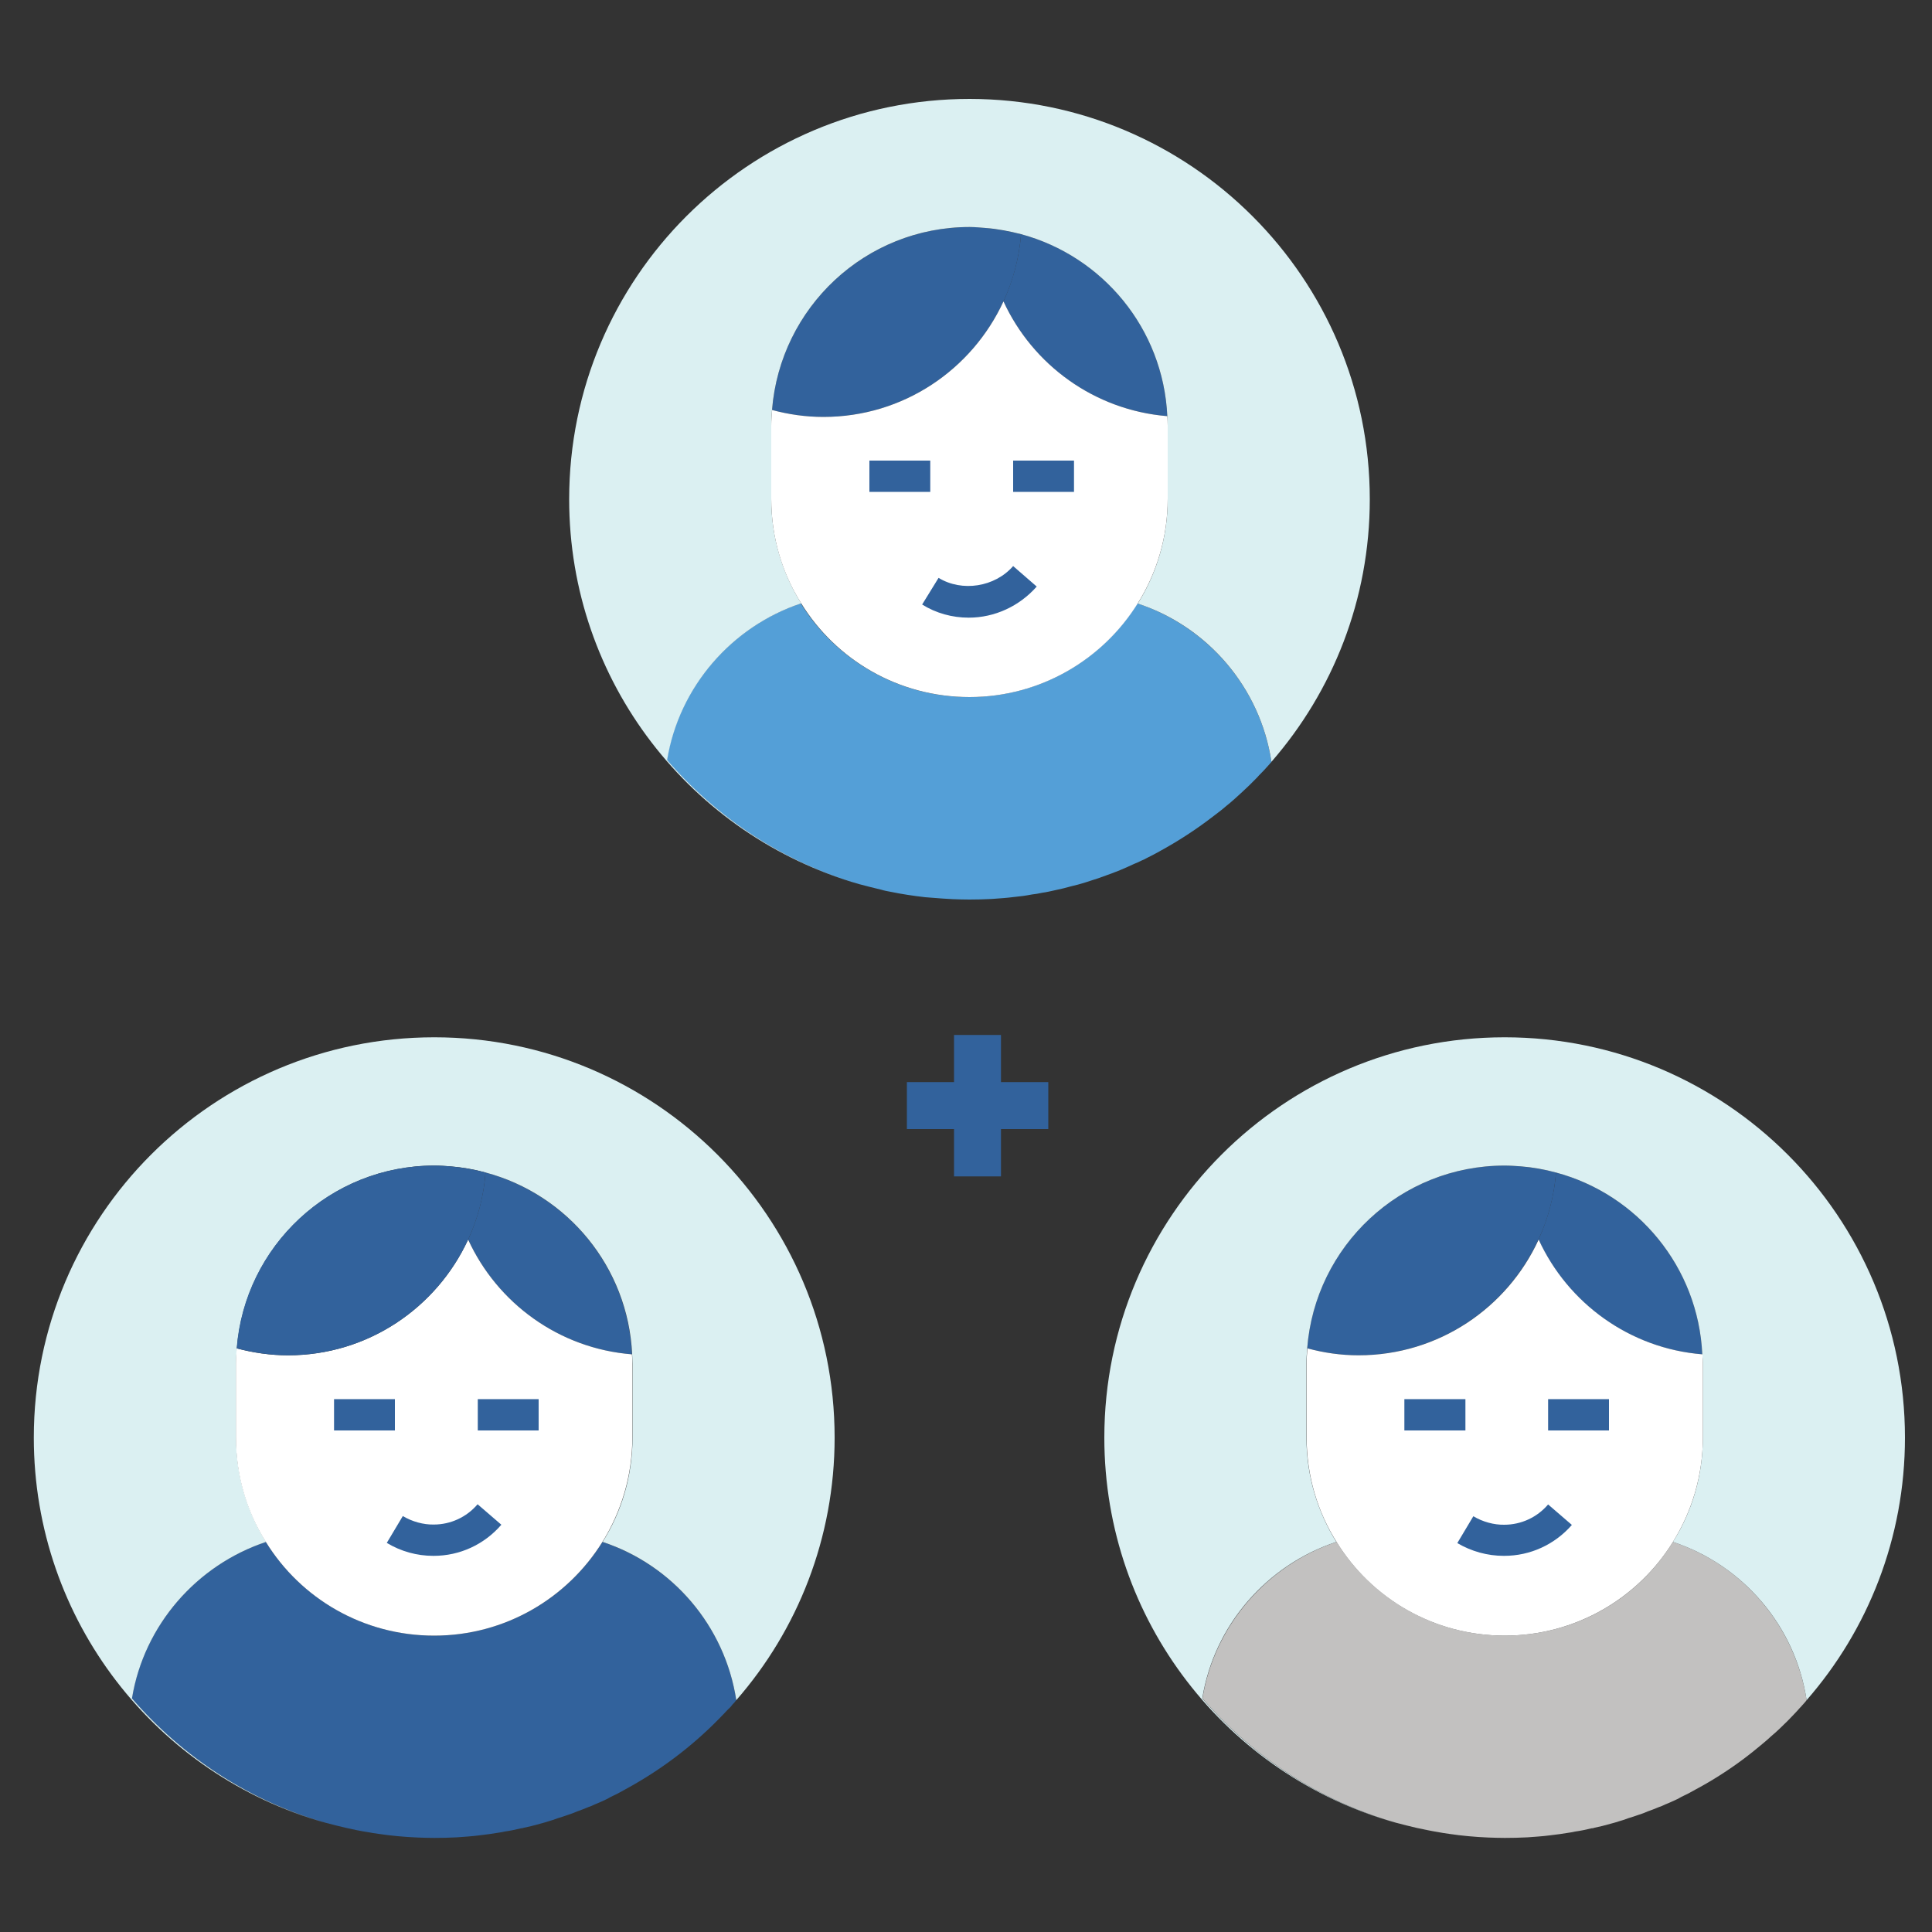
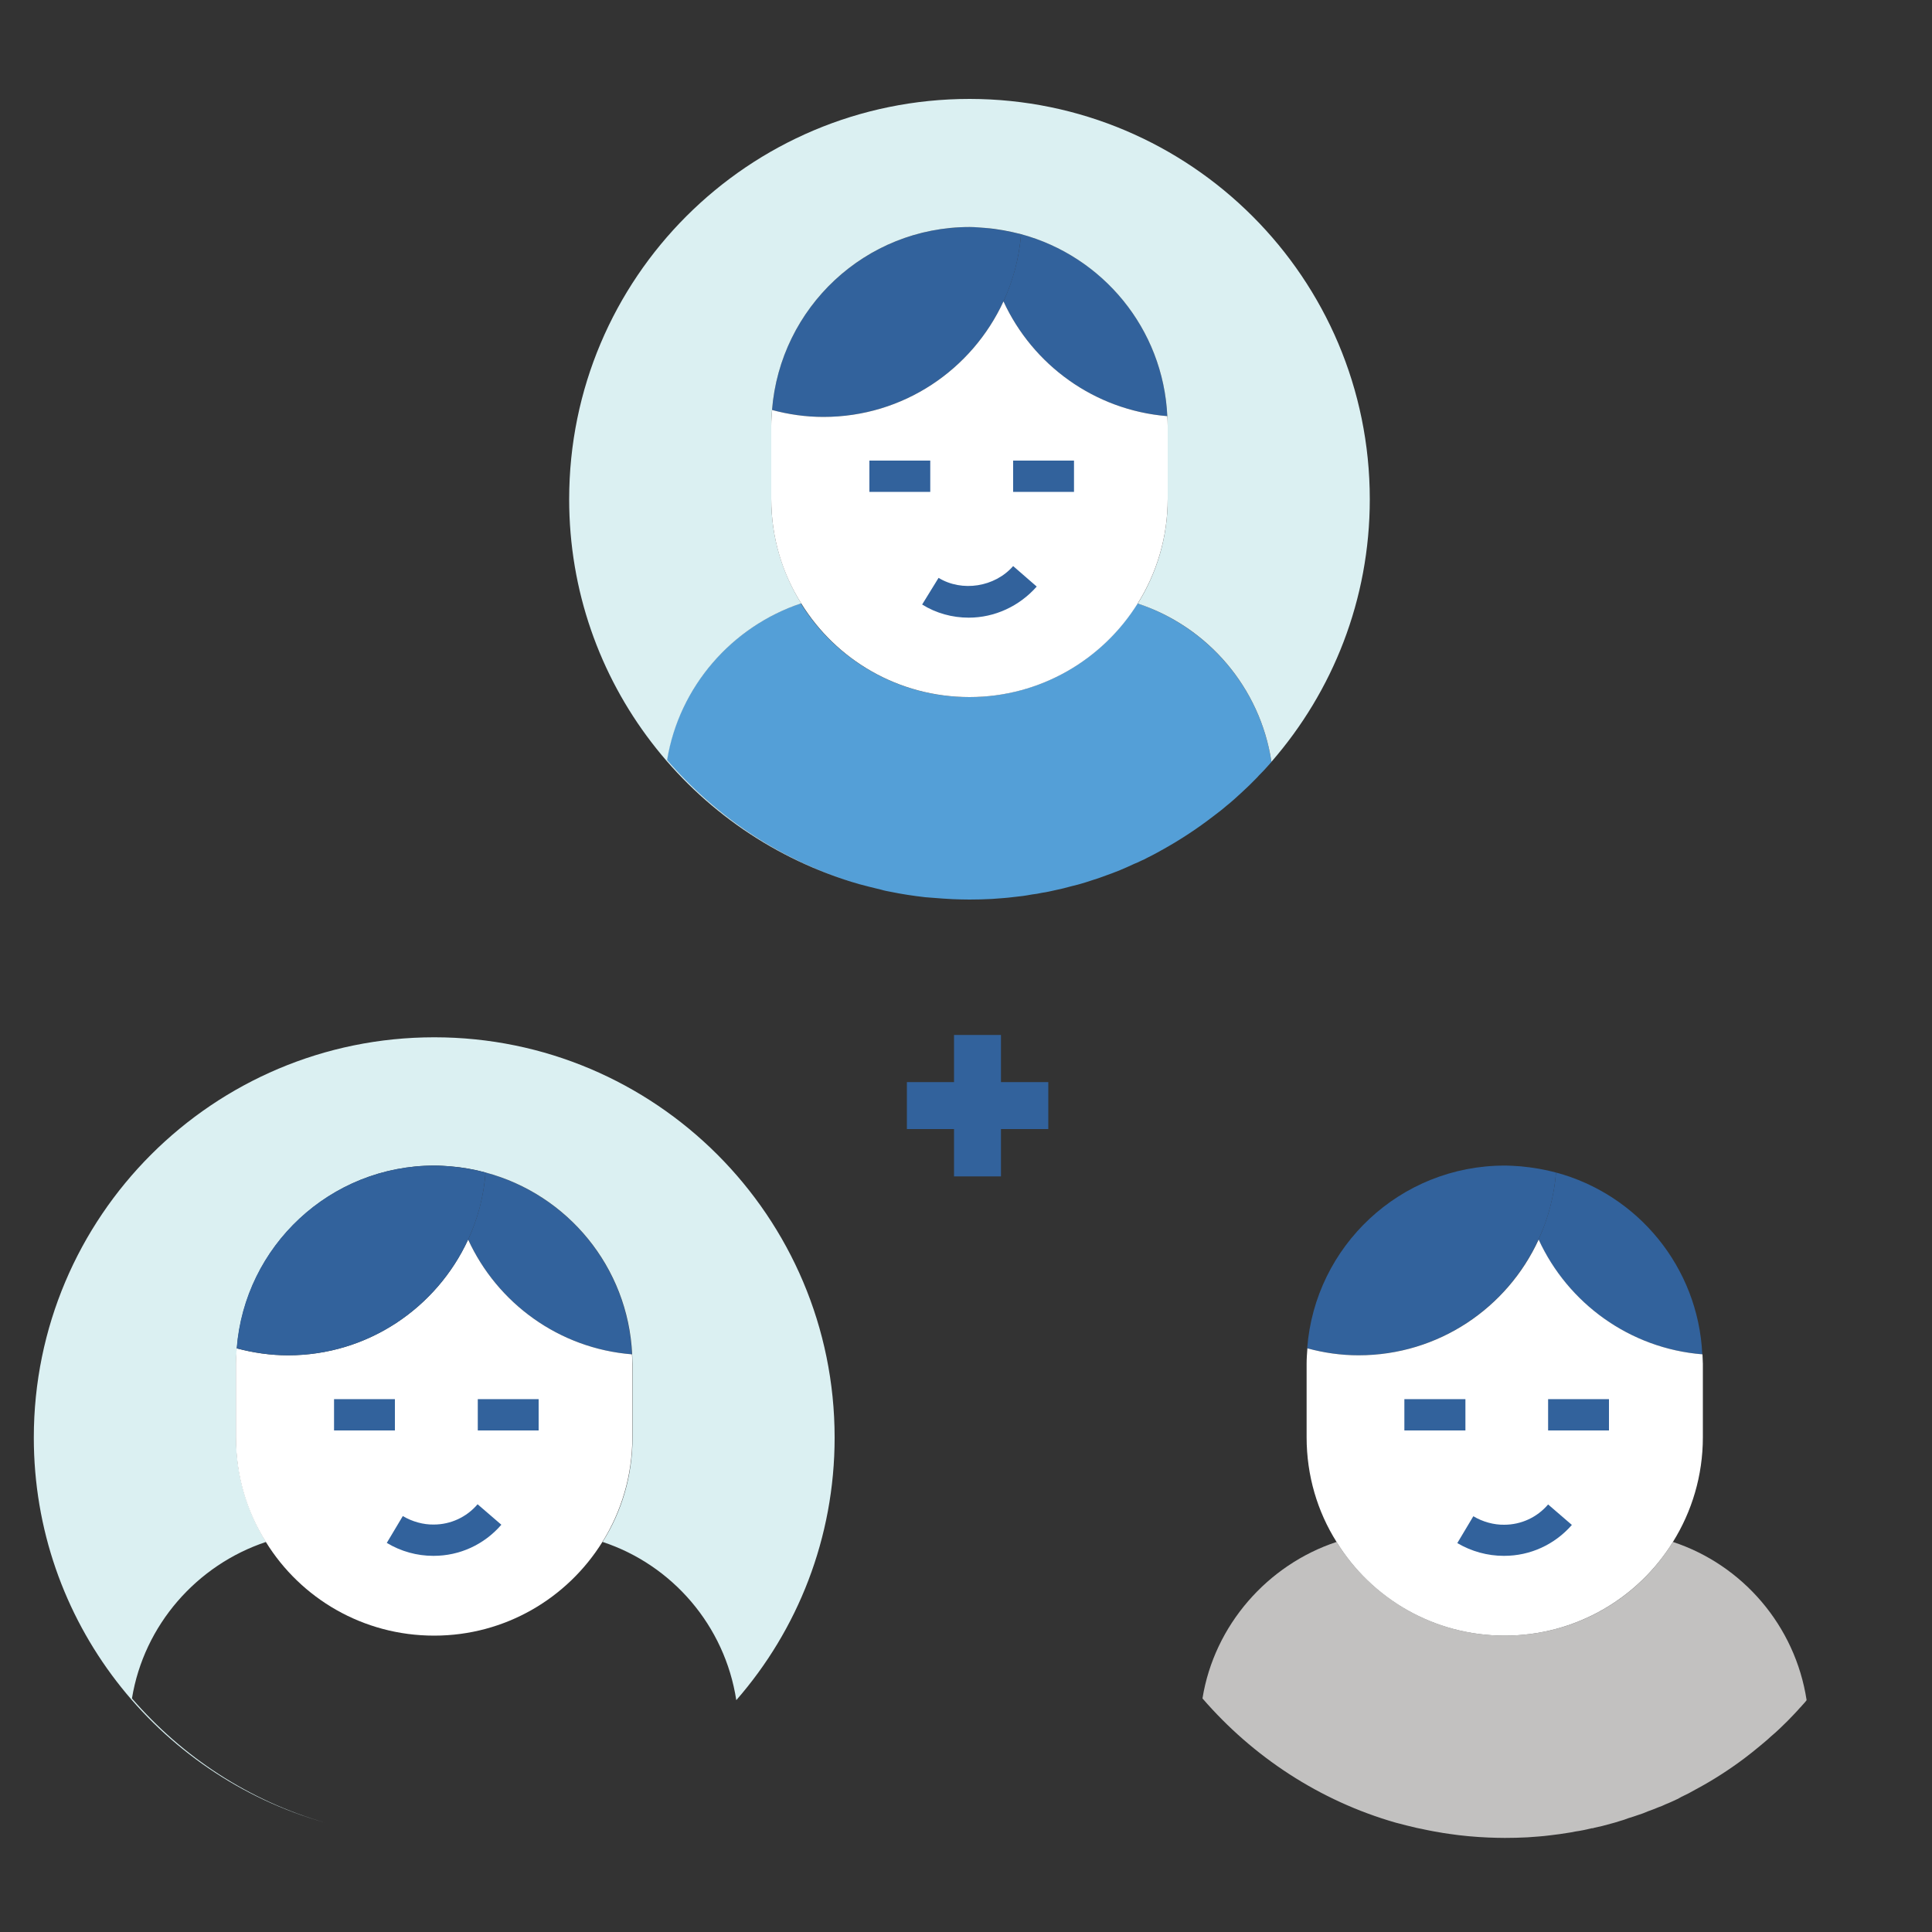
<svg xmlns="http://www.w3.org/2000/svg" version="1.1" id="Layer_1" x="0px" y="0px" viewBox="0 0 1000 1000" style="enable-background:new 0 0 1000 1000;" xml:space="preserve">
  <rect x="0" y="0" width="1000" height="1000" fill="#333333" stroke="none" />
  <style type="text/css"> .st0{fill:#C2C1C0;} .st1{fill:#32629C;} .st2{fill:#549FD7;} .st3{fill:#DBF0F2;} .st4{fill:#FFFFFF;} </style>
  <path class="st0" d="M935.1,880c-0.7,1-1.6,1.9-2.4,2.8c-0.3,0.4-0.7,0.8-1.1,1.2c-2,2.3-4.1,4.4-6.2,6.6c-2.9,2.9-5.8,5.7-8.9,8.3 c-1.9,1.8-3.9,3.4-5.8,5c-2.6,2.2-5.2,4.2-7.8,6.2c-8,6-16.4,11.4-25.2,16.1c-2.4,1.4-4.9,2.7-7.5,3.9c-0.6,0.4-1.3,0.7-2,1.1 c-2,0.9-4,1.9-6.1,2.7c-1.2,0.6-2.4,1.1-3.6,1.5c-1.9,0.8-3.7,1.5-5.7,2.2c-1.6,0.7-3.1,1.3-4.8,1.8c-1.7,0.6-3.5,1.2-5.2,1.7 c-1.5,0.6-3,1.1-4.5,1.5c-1.5,0.5-3.2,1-4.8,1.4c-2.7,0.8-5.6,1.5-8.5,2.1c-0.3,0.2-0.7,0.2-1.1,0.2c-2.8,0.7-5.7,1.3-8.6,1.7 c-0.9,0.2-1.8,0.4-2.6,0.5c-3.6,0.6-7.1,1.1-10.7,1.5c-3.8,0.5-7.6,0.7-11.4,1c-3.9,0.2-7.8,0.3-11.7,0.3c-2.8,0-5.7-0.1-8.6-0.2 c-6.9-0.3-13.6-0.9-20.3-1.9c-1.9-0.2-3.7-0.6-5.6-0.9c-3.7-0.6-7.4-1.4-11.2-2.2c-3.6-0.8-7.3-1.8-10.8-2.7 c-39.4-11.3-73.9-34.1-100-64.3c6.1-37.9,33.7-69.2,69.4-81c18,29.1,50.3,48.5,87,48.5c36.8,0,69.1-19.3,87.1-48.5 C902,810,929.2,841.5,935.1,880z" />
-   <path class="st1" d="M381.1,880c-0.6,0.8-1.3,1.6-2,2.3c-0.7,1-1.6,1.9-2.5,2.7c-1.5,1.6-3,3.2-4.5,4.7 c-14.2,14.5-30.6,26.8-48.5,36.5c-2.4,1.4-4.9,2.7-7.5,3.9c-0.6,0.4-1.4,0.7-2,1.1c-2,0.9-4,1.9-6.1,2.7c-1.2,0.6-2.4,1.1-3.6,1.5 c-1.9,0.8-3.7,1.5-5.7,2.2c-1.6,0.7-3.2,1.3-4.8,1.8c-1.7,0.6-3.5,1.2-5.2,1.7c-1.5,0.6-3,1.1-4.5,1.5c-1.5,0.5-3.2,1-4.8,1.4 c-2.7,0.8-5.6,1.5-8.5,2.1c-0.4,0.2-0.7,0.2-1.1,0.2c-2.8,0.7-5.7,1.3-8.6,1.7c-0.9,0.2-1.8,0.4-2.6,0.5c-3.6,0.6-7.1,1.1-10.7,1.5 c-3.8,0.5-7.6,0.7-11.4,1c-3.9,0.2-7.8,0.3-11.7,0.3c-2.9,0-5.7-0.1-8.6-0.2c-6.9-0.3-13.6-0.9-20.3-1.9c-1.9-0.2-3.7-0.6-5.6-0.9 c-1.9-0.3-3.7-0.6-5.6-1c-1.9-0.4-3.7-0.8-5.6-1.2c-3.6-0.8-7.3-1.8-10.8-2.7c-39.4-11.3-73.9-34.1-100.1-64.3 c6.2-37.9,33.6-69.1,69.4-81c18,29.1,50.3,48.5,87.1,48.5c36.7,0,69-19.3,87.1-48.5C348,810,375.2,841.5,381.1,880z" />
  <path class="st1" d="M251.3,606.9c42.3,11.3,73.7,48.9,75.8,94.1c-37.8-3-69.7-26.5-84.8-59.4C247.2,631,250.4,619.2,251.3,606.9z" />
  <path class="st1" d="M805.4,606.9c-1,12.3-4.1,24-9.1,34.7c-16.2,35.3-51.8,59.9-93.2,59.9c-9.2,0-18-1.4-26.5-3.6 c4-52.9,48.2-94.6,102.2-94.6c2.8,0,5.6,0.2,8.4,0.4C793.4,604.3,799.5,605.3,805.4,606.9z" />
  <path class="st1" d="M805.4,606.9c42.2,11.3,73.6,48.9,75.7,94.1c-37.7-3-69.7-26.5-84.8-59.4C801.2,631,804.4,619.2,805.4,606.9z" />
  <path class="st1" d="M528.5,121.2c-1,12.4-4.1,24-9.1,34.8c-16.3,35.3-51.8,59.8-93.2,59.8c-9.2,0-18.1-1.3-26.6-3.6 c4.1-52.9,48.3-94.7,102.3-94.7c2.8,0,5.6,0.2,8.3,0.5C516.5,118.6,522.5,119.7,528.5,121.2z" />
  <path class="st1" d="M519.4,156c4.9-10.8,8.1-22.4,9.1-34.8c42.2,11.3,73.6,48.9,75.7,94.2C566.4,212.3,534.5,188.9,519.4,156z" />
  <path class="st2" d="M658.1,394.4c-0.3,0.3-0.6,0.6-0.9,1c-1.8,2.1-3.7,4.1-5.7,6.1c-0.4,0.5-0.8,0.9-1.3,1.4 c-2.3,2.4-4.8,4.8-7.2,7c-2.7,2.5-5.3,4.9-8.2,7.2c-2.3,2-4.8,3.9-7.2,5.7c-8.7,6.7-18,12.7-27.7,18c-2,1.1-4,2.2-6.1,3.2 c-1.1,0.6-2,1.1-3.1,1.5c-1.2,0.6-2.5,1.2-3.8,1.7c-2.3,1.1-4.8,2.2-7.2,3.2c-2.4,1-4.9,1.9-7.4,2.8c-2.4,0.9-4.9,1.8-7.3,2.5 c-1.1,0.4-2.2,0.7-3.4,1.1c-2.3,0.7-4.7,1.4-7,1.9c-2.8,0.8-5.7,1.5-8.6,2.1c-2.2,0.5-4.4,1-6.6,1.3c-1.8,0.4-3.6,0.7-5.4,0.9 c-3.1,0.6-6.1,1-9.3,1.3c-3.8,0.5-7.5,0.7-11.4,1c-3.8,0.2-7.7,0.3-11.6,0.3c-2.8,0-5.7-0.1-8.6-0.2c-3.5-0.2-7-0.4-10.3-0.7 c-1.3-0.1-2.6-0.2-3.9-0.3c-6.1-0.7-12.1-1.6-17.9-2.8c-1.6-0.3-3.3-0.6-4.9-1.1c-3.9-0.9-7.7-1.9-11.5-2.9 c-39.1-11.3-73.4-34.1-99.5-64.2c6.2-37.9,33.7-69.2,69.4-81.1c18,29.1,50.3,48.5,87.1,48.5c36.7,0,69-19.3,87.1-48.5 C625,324.4,652.3,355.8,658.1,394.4L658.1,394.4z" />
-   <path class="st3" d="M722.3,943.4c-87-24.5-150.7-104.4-150.7-199.3c0-114.4,92.8-207.2,207.2-207.2c114.4,0,207.2,92.8,207.2,207.2 c0,52-19.2,99.6-50.9,135.9c-5.8-38.5-33.1-70-69.2-81.9c9.9-15.7,15.5-34.3,15.5-54.2v-38c0-1.6-0.2-3.2-0.3-4.9 c-2.1-45.2-33.5-82.8-75.7-94.1c-5.9-1.6-12-2.7-18.2-3.2c-2.8-0.2-5.6-0.4-8.4-0.4c-54,0-98.1,41.7-102.2,94.6 c-0.2,2.7-0.4,5.3-0.4,8v38c0,19.9,5.7,38.5,15.5,54.2c-35.8,11.8-63.3,43-69.4,81C648.3,909.3,682.9,932.1,722.3,943.4z" />
  <path class="st3" d="M168.3,943.4C81.2,918.9,17.5,839,17.5,744.1c0-114.4,92.8-207.2,207.3-207.2c114.4,0,207.2,92.8,207.2,207.2 c0,52-19.2,99.6-50.9,135.9c-5.9-38.5-33.1-70-69.2-81.9c9.9-15.7,15.5-34.3,15.5-54.2v-38c0-1.6-0.2-3.2-0.2-4.9 c-2.1-45.2-33.5-82.8-75.8-94.1c-5.8-1.6-11.9-2.7-18.2-3.2c-2.7-0.2-5.5-0.4-8.3-0.4c-54,0-98.1,41.7-102.3,94.6 c-0.2,2.7-0.4,5.3-0.4,8v38c0,19.9,5.7,38.5,15.5,54.2c-35.8,11.9-63.2,43-69.4,81C94.4,909.3,128.9,932.1,168.3,943.4z" />
  <path class="st3" d="M444.8,457.6c-86.7-24.8-150.2-104.5-150.2-199.2c0-114.5,92.8-207.2,207.3-207.2C616.2,51.3,709,144,709,258.4 c0,52-19.2,99.5-50.9,135.9c-5.8-38.5-33.1-70-69.2-81.9c9.8-15.7,15.5-34.2,15.5-54.1v-38c0-1.6-0.2-3.2-0.2-4.9 c-2.1-45.3-33.5-82.8-75.7-94.2c-5.9-1.5-12-2.7-18.3-3.2c-2.7-0.2-5.5-0.5-8.3-0.5c-54,0-98.1,41.7-102.3,94.7 c-0.2,2.6-0.4,5.3-0.4,8v38c0,19.9,5.7,38.4,15.5,54.1c-35.8,11.9-63.2,43.1-69.4,81.1C371.3,423.5,405.6,446.3,444.8,457.6z" />
  <path class="st4" d="M327.3,705.9v38c0,19.9-5.7,38.5-15.5,54.2c-18.1,29.1-50.3,48.5-87.1,48.5c-36.8,0-69.1-19.3-87.1-48.5 c-9.9-15.7-15.5-34.3-15.5-54.2v-38c0-2.7,0.2-5.3,0.4-8c8.5,2.3,17.4,3.6,26.6,3.6c41.3,0,76.9-24.6,93.2-59.9 c15.1,32.9,47,56.4,84.8,59.4C327.2,702.7,327.3,704.3,327.3,705.9z" />
  <path class="st1" d="M251.3,606.9c-0.9,12.3-4,24-9,34.7c-16.3,35.3-51.9,59.9-93.2,59.9c-9.2,0-18.1-1.4-26.6-3.6 c4.1-52.9,48.3-94.6,102.3-94.6c2.8,0,5.6,0.2,8.3,0.4C239.4,604.3,245.5,605.3,251.3,606.9z" />
  <rect x="172.9" y="724.2" class="st1" width="31.5" height="16.2" />
  <rect x="247.3" y="724.2" class="st1" width="31.5" height="16.2" />
  <path class="st1" d="M224.5,805.3c-0.1,0-0.2,0-0.3,0c-8.4,0-16.7-2.3-24-6.7l8.3-13.9c4.8,2.9,10.7,4.5,16,4.4 c8.7,0,17-3.8,22.7-10.5l12.3,10.6C250.6,799.5,237.9,805.3,224.5,805.3z" />
  <path class="st4" d="M881.4,705.9v38c0,19.9-5.7,38.5-15.5,54.2c-18,29.1-50.3,48.5-87.1,48.5c-36.7,0-69-19.3-87-48.5 c-9.9-15.7-15.5-34.3-15.5-54.2v-38c0-2.7,0.2-5.3,0.4-8c8.5,2.3,17.3,3.6,26.5,3.6c41.4,0,77-24.6,93.2-59.9 c15.1,32.9,47.1,56.4,84.8,59.4C881.2,702.7,881.4,704.3,881.4,705.9z" />
  <rect x="726.9" y="724.2" class="st1" width="31.6" height="16.2" />
  <rect x="801.3" y="724.2" class="st1" width="31.5" height="16.2" />
  <path class="st1" d="M778.6,805.3c-0.1,0-0.2,0-0.3,0c-8.4,0-16.7-2.3-24-6.6l8.3-13.9c4.8,2.9,10.7,4.5,16,4.4 c8.7,0,17-3.8,22.7-10.5l12.3,10.6C804.7,799.5,792,805.3,778.6,805.3z" />
  <path class="st4" d="M604.4,220.2v38c0,19.9-5.7,38.4-15.5,54.1c-18.1,29.1-50.4,48.5-87.1,48.5c-36.8,0-69.1-19.3-87.1-48.5 c-9.9-15.7-15.5-34.2-15.5-54.1v-38c0-2.7,0.2-5.4,0.4-8c8.5,2.3,17.4,3.6,26.6,3.6c41.4,0,76.9-24.5,93.2-59.8 c15.1,32.8,47,56.3,84.8,59.4C604.3,217,604.4,218.6,604.4,220.2z" />
  <rect x="450" y="238.4" class="st1" width="31.5" height="16.2" />
  <rect x="524.4" y="238.4" class="st1" width="31.5" height="16.2" />
  <path class="st1" d="M501.4,319.7c-8.5,0-16.9-2.3-24.1-6.8l8.5-13.8c12.1,7.4,29.1,4.8,38.6-6.1l12.2,10.6 C527.6,313.8,514.8,319.7,501.4,319.7z" />
  <rect x="493.8" y="535.7" class="st1" width="24.3" height="73.2" />
  <rect x="469.4" y="560.1" class="st1" width="73.2" height="24.3" />
</svg>